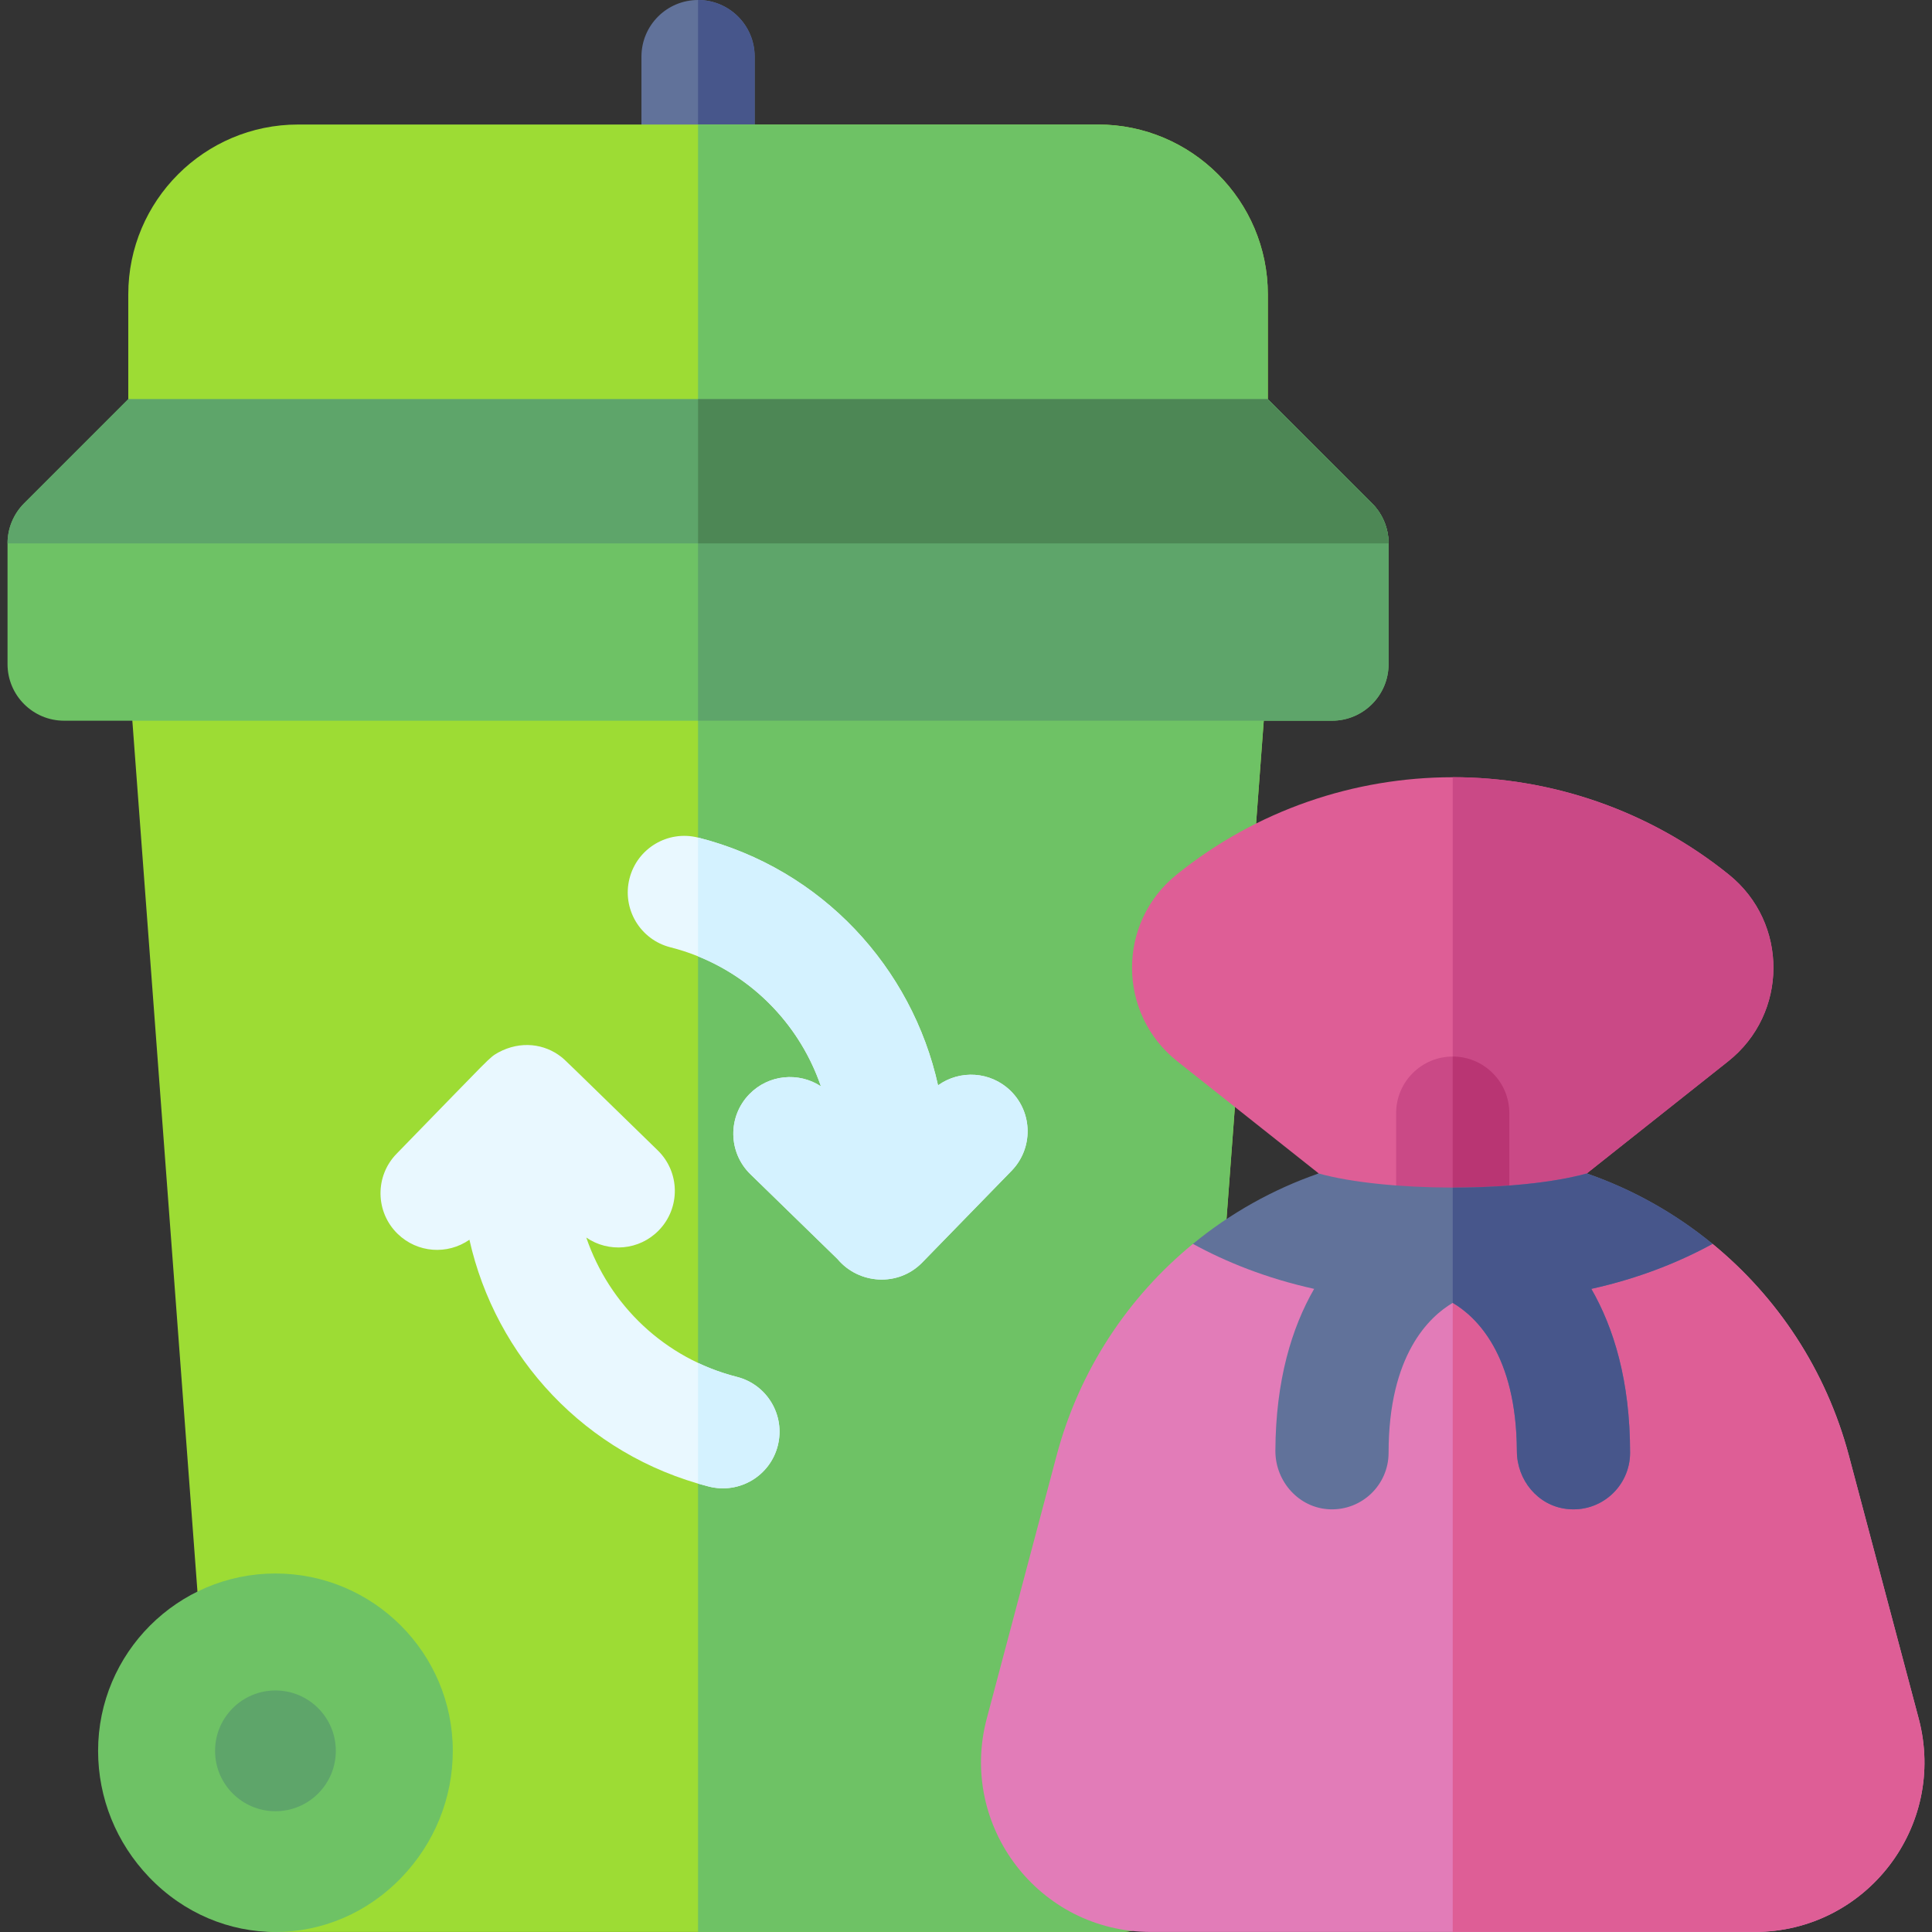
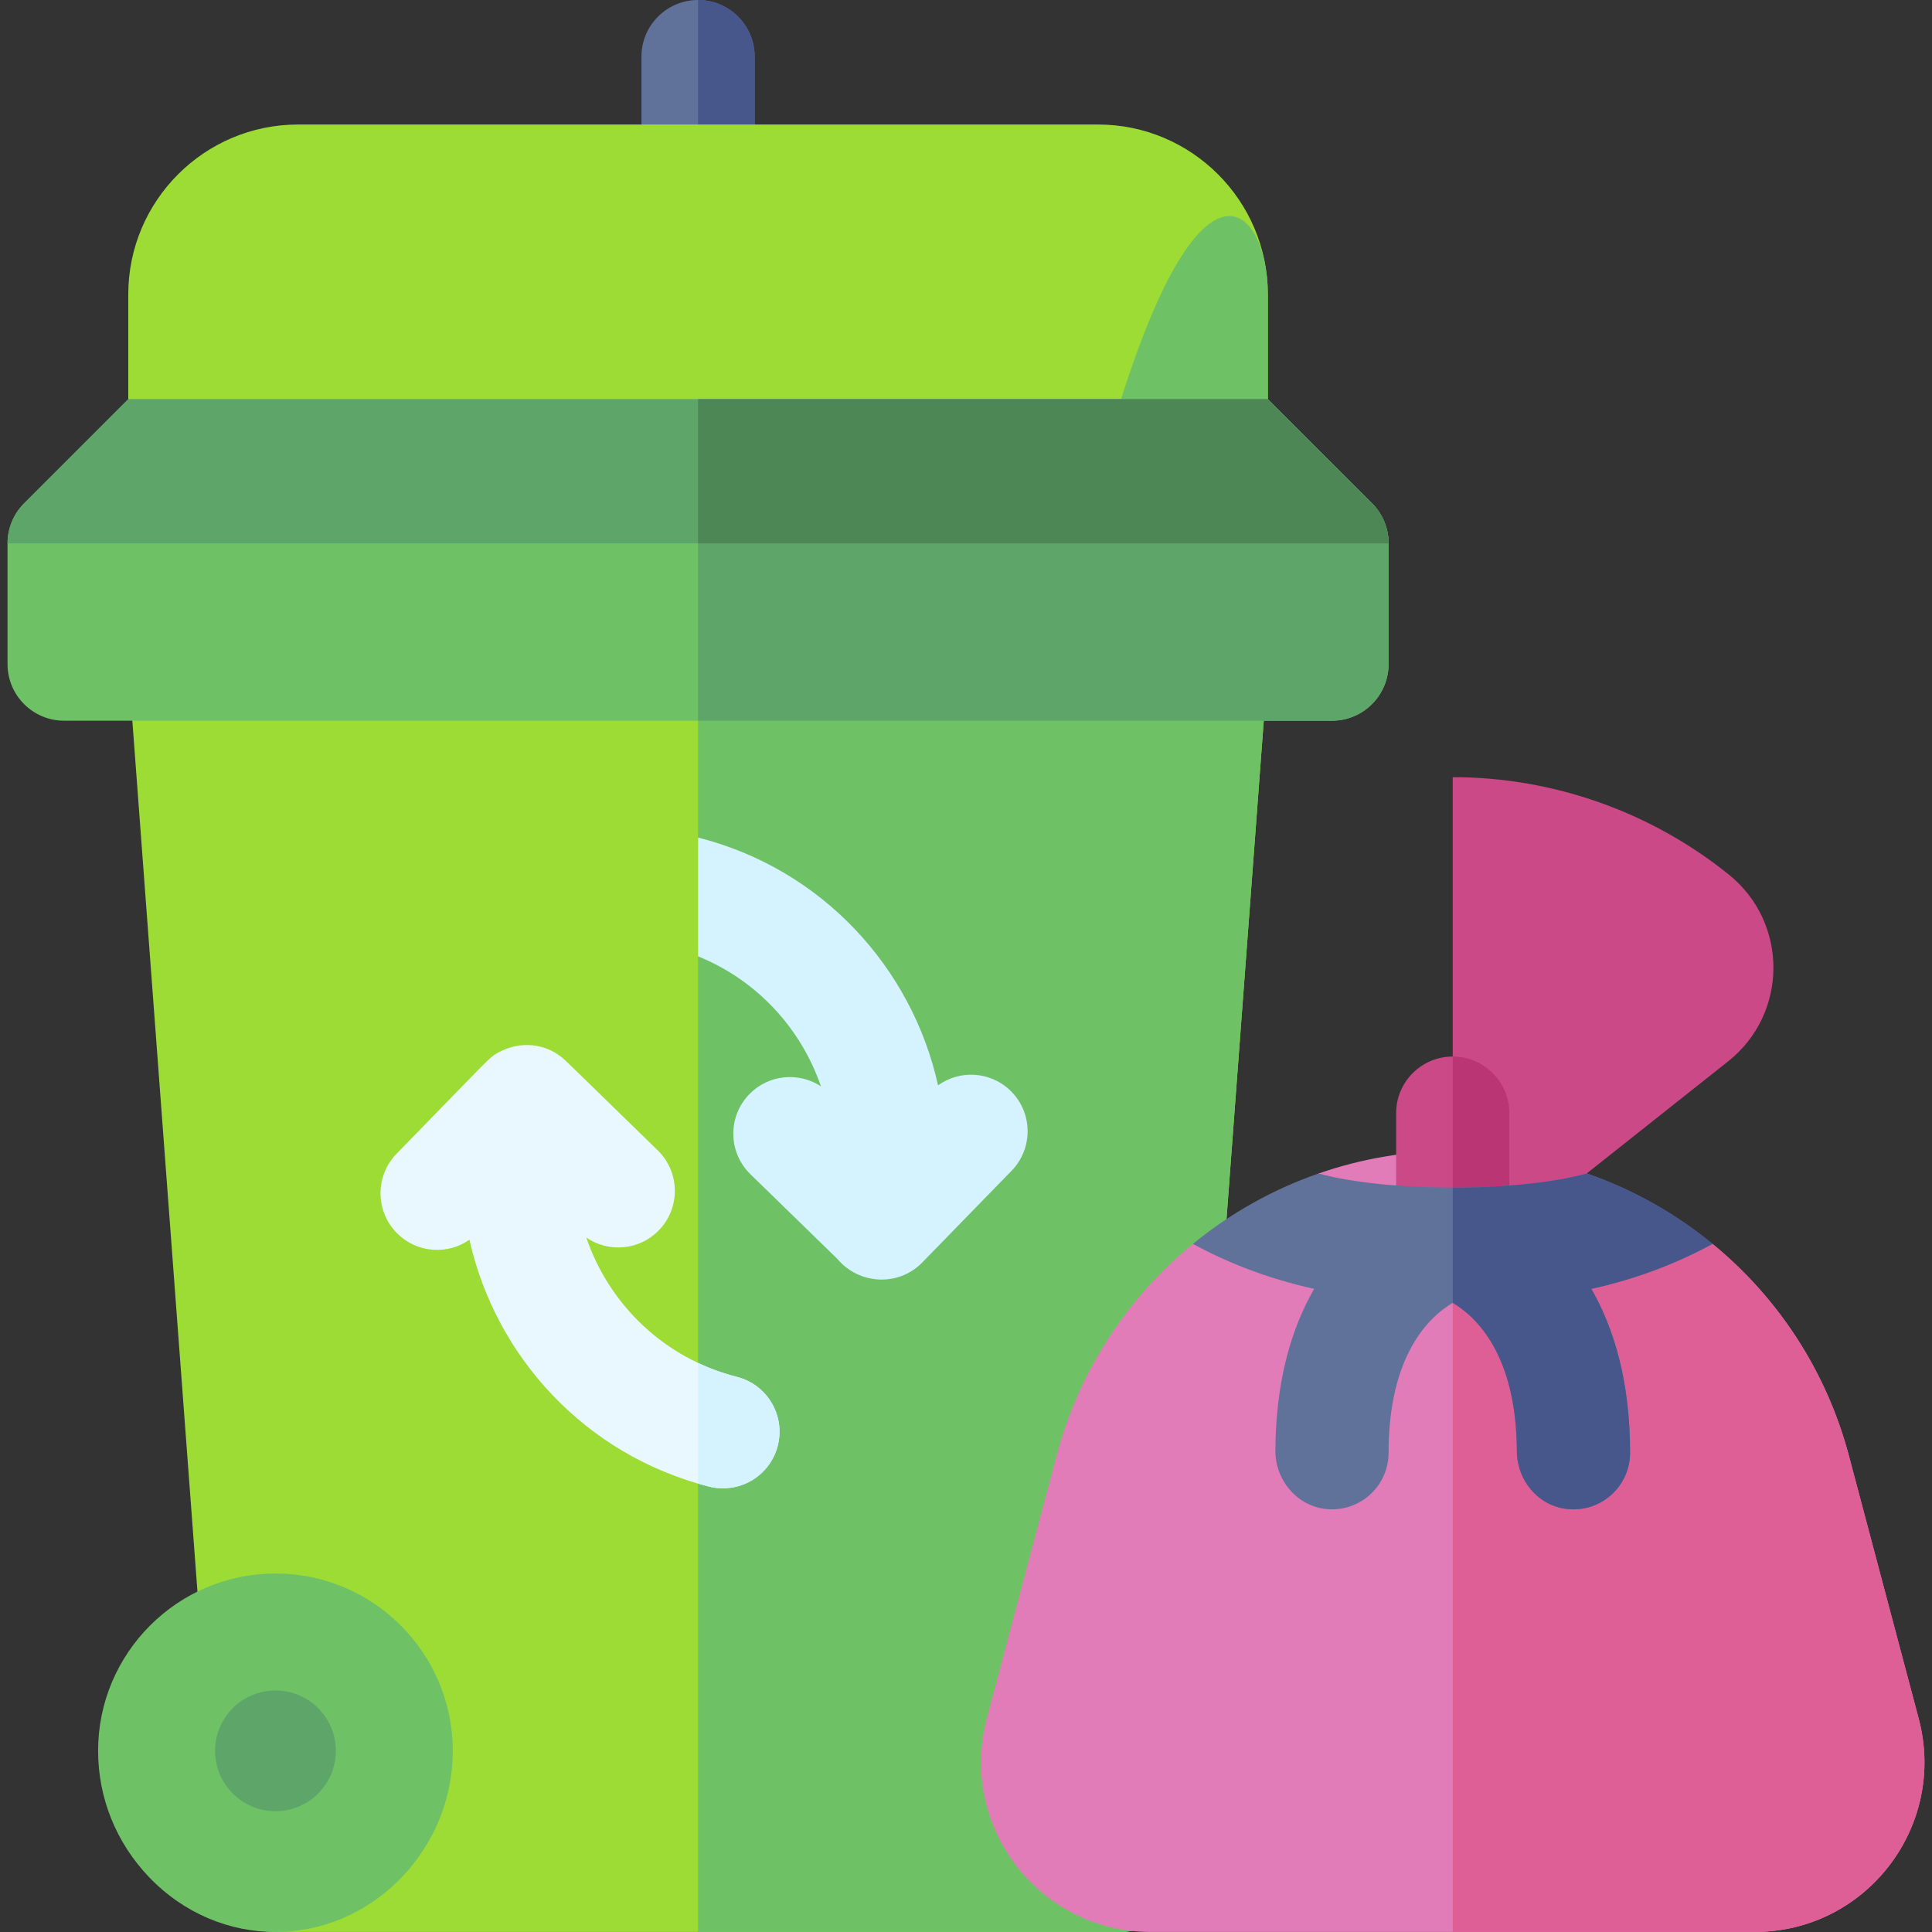
<svg xmlns="http://www.w3.org/2000/svg" width="512" height="512" viewBox="0 0 512 512" fill="none">
  <rect x="0" y="0" width="512" height="512" fill="#333333" stroke="none" />
  <g clip-path="url(#clip0_6563_1675)">
    <path d="M320.989 160.997H48.994C40.273 160.997 33.386 168.416 34.034 177.117L58.034 498.11C58.624 505.94 65.144 511.99 72.994 511.99H296.989C304.839 511.99 311.359 505.94 311.949 498.11L335.949 177.117C336.597 168.418 329.713 160.997 320.989 160.997Z" fill="#9DDC34" />
    <path d="M335.949 177.117L311.95 498.11C311.36 505.94 304.84 511.99 296.99 511.99H184.992V160.997H320.99C329.71 160.997 336.597 168.416 335.949 177.117Z" fill="#6EC265" />
    <path d="M199.992 15V47.999C199.992 56.279 193.272 62.999 184.992 62.999C176.712 62.999 169.992 56.279 169.992 47.999V15C169.992 6.72 176.712 0 184.992 0C193.272 0 199.992 6.72 199.992 15Z" fill="#61729A" />
    <path d="M184.992 62.999V0C193.272 0 199.992 6.72 199.992 15V47.999C199.992 56.279 193.272 62.999 184.992 62.999Z" fill="#47568B" />
    <path d="M290.991 32.999H78.995C54.186 32.999 33.996 53.189 33.996 77.999V111.998C33.996 120.278 40.716 126.998 48.996 126.998H320.99C329.27 126.998 335.99 120.278 335.99 111.998V77.999C335.99 53.189 315.801 32.999 290.991 32.999Z" fill="#9DDC34" />
-     <path d="M335.989 77.999V111.998C335.989 120.278 329.269 126.998 320.99 126.998H184.992V32.999H290.99C315.8 32.999 335.989 53.189 335.989 77.999Z" fill="#6EC265" />
+     <path d="M335.989 77.999V111.998C335.989 120.278 329.269 126.998 320.99 126.998H184.992H290.99C315.8 32.999 335.989 53.189 335.989 77.999Z" fill="#6EC265" />
    <path d="M363.599 133.388L335.99 105.788H33.986L6.386 133.388C3.576 136.207 1.996 140.017 1.996 143.997V175.997C1.996 184.277 8.716 190.996 16.996 190.996H352.989C361.269 190.996 367.989 184.277 367.989 175.997V143.997C367.989 140.017 366.409 136.207 363.599 133.388Z" fill="#6EC265" />
    <path d="M72.995 416.992C47.08 416.992 25.996 438.076 25.996 463.991C25.996 476.487 30.806 488.387 39.54 497.499C58.075 516.833 87.912 516.837 106.451 497.499C115.184 488.388 119.994 476.488 119.994 463.991C119.994 438.076 98.911 416.992 72.995 416.992Z" fill="#6EC265" />
    <path d="M367.989 143.997V175.997C367.989 184.277 361.269 190.996 352.989 190.996H184.992V105.788H335.989L363.599 133.388C366.409 136.207 367.989 140.017 367.989 143.997Z" fill="#5EA56A" />
-     <path d="M268.073 310.274L244.393 334.584C238.036 341.1 227.578 340.358 221.963 333.674L198.864 311.174C192.934 305.394 192.814 295.894 198.594 289.964C203.684 284.735 211.664 284.025 217.554 287.885C211.331 269.748 196.41 255.785 177.674 251.045C169.644 249.015 164.785 240.845 166.825 232.816C168.855 224.806 176.984 219.956 184.994 221.966C185.014 221.966 185.034 221.966 185.054 221.976C217.964 230.336 241.713 256.535 248.593 287.625C254.393 283.455 262.503 283.905 267.793 289.054C273.732 294.834 273.852 304.334 268.073 310.274Z" fill="#E9F8FF" />
    <path d="M268.071 310.274L244.391 334.584C238.034 341.1 227.576 340.358 221.962 333.674L198.862 311.174C192.932 305.394 192.812 295.894 198.592 289.964C203.682 284.735 211.662 284.025 217.552 287.885C212.302 272.585 200.652 259.765 184.992 253.445C184.992 220.596 184.952 221.926 185.052 221.976C217.962 230.336 241.711 256.535 248.591 287.625C254.391 283.455 262.501 283.905 267.791 289.054C273.731 294.834 273.851 304.334 268.071 310.274Z" fill="#D4F2FF" />
    <path d="M206.12 383.113C204.107 391.06 196.041 396 187.891 393.963C155.037 385.583 131.35 359.529 124.402 328.544C118.58 332.592 110.613 332.071 105.372 326.974C99.442 321.194 99.312 311.694 105.092 305.764C131.033 279.145 129.443 280.455 132.062 278.915C138.031 275.701 144.327 276.637 148.732 280.085C149.781 280.91 149.111 280.318 174.301 304.854C180.241 310.634 180.361 320.134 174.581 326.064C169.411 331.374 161.281 332.024 155.371 327.964C161.458 345.803 176.084 359.991 195.281 364.883C203.31 366.923 208.16 375.083 206.12 383.113Z" fill="#E9F8FF" />
    <path d="M206.122 383.113C204.109 391.06 196.042 396.001 187.892 393.963C186.912 393.713 185.952 393.453 184.992 393.173V361.193C188.232 362.723 191.672 363.963 195.282 364.883C203.312 366.923 208.162 375.083 206.122 383.113Z" fill="#D4F2FF" />
    <path d="M464.976 511.99H304.999C275.357 511.99 253.944 483.929 261.5 455.441L280.01 385.732C286.02 363.113 298.94 343.733 316.139 329.643L349.449 310.984C371.907 303.17 397.069 302.822 420.527 310.984L453.837 329.643C471.036 343.733 483.956 363.113 489.966 385.732L508.475 455.441C516.048 483.989 494.566 511.99 464.976 511.99Z" fill="#E27CB8" />
    <path d="M464.977 511.99H384.988V304.994C397.348 304.994 409.318 307.084 420.528 310.984L453.837 329.644C471.037 343.733 483.956 363.113 489.966 385.733L508.476 455.441C516.049 483.99 494.566 511.99 464.977 511.99Z" fill="#DE5E96" />
-     <path d="M458.198 231.806C415.43 197.276 354.331 197.455 311.781 231.806C295.982 244.562 296.094 268.651 311.991 281.255L375.67 331.744C381.113 336.07 388.85 336.083 394.309 331.744L457.988 281.255C473.901 268.638 473.98 244.548 458.198 231.806Z" fill="#DE5E96" />
    <path d="M457.987 281.255L394.308 331.744C391.578 333.914 388.278 334.994 384.988 334.994V205.956C411.579 205.956 437.553 215.139 458.197 231.806C473.996 244.562 473.882 268.653 457.987 281.255Z" fill="#CA4986" />
    <path d="M399.988 294.995V319.995H369.988V294.995C369.988 286.715 376.708 279.995 384.988 279.995C389.128 279.995 392.878 281.675 395.588 284.395C398.308 287.105 399.988 290.855 399.988 294.995Z" fill="#CA4986" />
    <path d="M399.988 294.995V319.995H384.988V279.995C389.128 279.995 392.878 281.675 395.588 284.395C398.308 287.105 399.988 290.855 399.988 294.995Z" fill="#B93573" />
    <path d="M421.719 341.563C427.658 351.883 431.988 365.933 431.988 384.992C431.988 393.912 424.209 401.012 415.069 399.872C407.489 398.932 402.019 392.222 401.989 384.582C401.879 358.873 391.119 348.883 384.989 345.273C378.829 348.903 367.99 358.973 367.99 384.992C367.99 393.472 360.96 400.302 352.41 399.982C344.24 399.672 337.96 392.622 337.99 384.462C338.07 365.673 342.38 351.783 348.26 341.563C335.42 338.723 324.76 334.353 316.141 329.644C326 321.554 337.27 315.204 349.45 310.984C366.991 315.839 402.067 316.096 420.529 310.984C432.708 315.204 443.978 321.554 453.838 329.644C445.218 334.353 434.558 338.723 421.719 341.563Z" fill="#61729A" />
    <path d="M421.718 341.563C427.657 351.883 431.987 365.933 431.987 384.992C431.987 393.912 424.208 401.012 415.068 399.872C407.488 398.932 402.018 392.222 401.988 384.582C401.878 358.873 391.118 348.883 384.988 345.273V314.754C392.988 314.754 409.008 314.174 420.528 310.984C432.707 315.204 443.977 321.554 453.837 329.644C445.217 334.353 434.557 338.723 421.718 341.563Z" fill="#47568B" />
    <path d="M72.996 479.991C81.833 479.991 88.996 472.828 88.996 463.991C88.996 455.155 81.833 447.991 72.996 447.991C64.159 447.991 56.996 455.155 56.996 463.991C56.996 472.828 64.159 479.991 72.996 479.991Z" fill="#5EA56A" />
    <path d="M367.989 143.997H1.996C1.996 140.017 3.576 136.207 6.386 133.388L33.986 105.788H335.99L363.599 133.388C366.409 136.207 367.989 140.017 367.989 143.997Z" fill="#5EA56A" />
    <path d="M367.989 143.997H184.992V105.788H335.989L363.599 133.388C366.409 136.207 367.989 140.017 367.989 143.997Z" fill="#4D8755" />
  </g>
  <defs>
    <clipPath id="clip0_6563_1675">
      <rect width="512" height="512" fill="white" />
    </clipPath>
  </defs>
</svg>